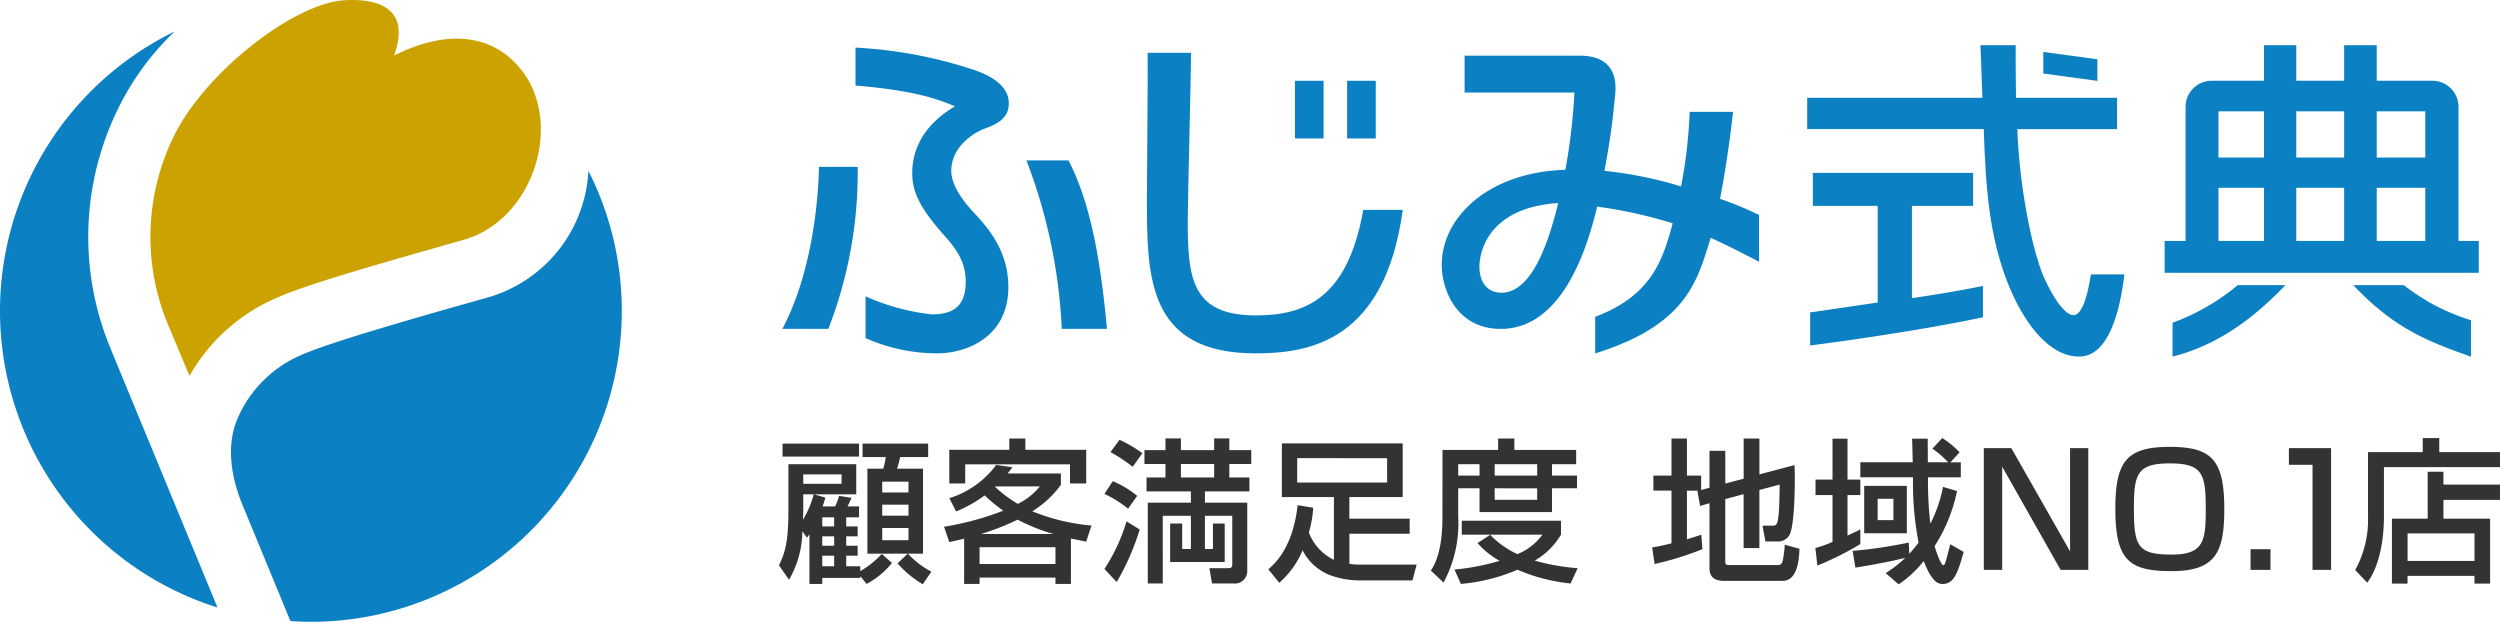
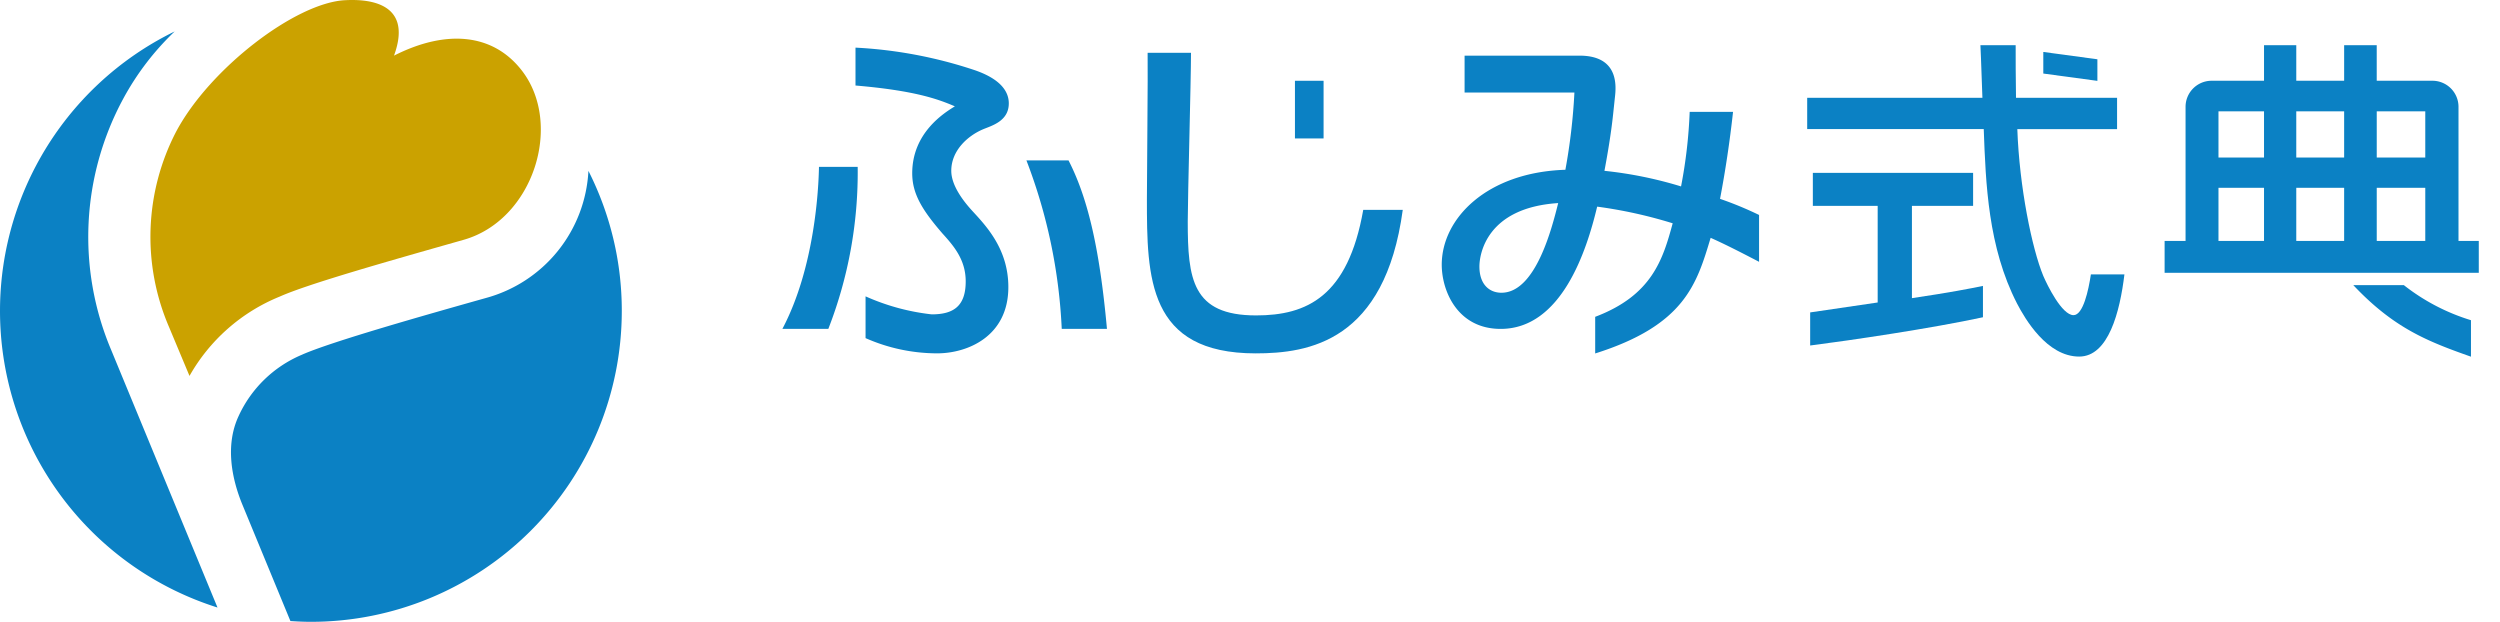
<svg xmlns="http://www.w3.org/2000/svg" width="258.824" height="64.378" viewBox="0 0 258.824 64.378">
  <g transform="translate(-902 -1289)">
-     <path d="M-86.2,1.456h1.328V.832h3.936V.64l.656.816A8.425,8.425,0,0,0-77.656-.72l-1.056-.928A9.555,9.555,0,0,1-80.936.128v-.5h-1.456v-1.1h1.184V-2.5h-1.184v-.976h1.184V-4.5h-1.184V-5.44h1.328V-6.576h-1.2c.112-.192.3-.592.432-.88l-1.3-.208a6.929,6.929,0,0,1-.4,1.088H-84.84a7.1,7.1,0,0,0,.288-.912l-1.184-.336h4.384v-3.12h-7.024v4.368c0,2.464-.048,4.288-.976,6.1l1.04,1.5A10.179,10.179,0,0,0-86.936-4l.48.672c.16-.224.192-.272.256-.368Zm2.56-4.928V-2.5h-1.232v-.976Zm0-1.968V-4.5h-1.232V-5.44Zm0,3.968v1.1h-1.232v-1.1Zm-2.112-6.352a10.285,10.285,0,0,1-1.12,2.64c.016-.272.032-.64.032-1.248V-7.824Zm2.88-2.064v.976H-86.84v-.976ZM-77.08-.672a10.952,10.952,0,0,0,2.608,2.16l.9-1.3A9.052,9.052,0,0,1-76.008-1.68h1.568v-8.8h-2.688a9.726,9.726,0,0,0,.32-1.2h2.9v-1.392H-80.7v1.392h2.4a7.486,7.486,0,0,1-.256,1.2H-80.2v8.8h4.176Zm1.136-6.08v1.136h-2.72V-6.752Zm0-2.384v1.12h-2.72v-1.12Zm0,4.8v1.264h-2.72V-4.336Zm-13.04-7.392h7.92v-1.344h-7.92ZM-57-4.592a21.058,21.058,0,0,1-6.128-1.472A10.45,10.45,0,0,0-60.168-8.8V-9.984h-5.52a7.206,7.206,0,0,0,.5-.64l-1.68-.24a9.567,9.567,0,0,1-4.848,3.44l.7,1.376a13.719,13.719,0,0,0,2.96-1.664,17.128,17.128,0,0,0,1.92,1.584,30.448,30.448,0,0,1-6.128,1.664l.544,1.584c.448-.1.816-.176,1.536-.352V1.456h1.6V.8h7.856v.656h1.6v-4.7c.624.128,1.024.208,1.584.32Zm-3.728,2.24V-.608h-7.856V-2.352Zm-7.712-1.36A26.312,26.312,0,0,0-64.648-5.2,19.607,19.607,0,0,0-60.92-3.712Zm6.1-4.928a6.817,6.817,0,0,1-2.288,1.808,14.011,14.011,0,0,1-2.352-1.76l.048-.048Zm-3.168-3.792H-71.72v3.488h1.648v-1.984h10.848v1.984h1.68v-3.488h-6.3V-13.6h-1.664ZM-42.424-.576c0,.368-.144.4-.544.4h-1.824l.272,1.584h2.208A1.284,1.284,0,0,0-40.872.1V-6.96h-4.384V-8.128h4.608v-1.44h-2.08V-10.96h2.272V-12.4h-2.272v-1.216H-44.3V-12.4h-3.44v-1.216h-1.6V-12.4h-2.176v1.44h2.176v1.392H-51.3v1.44h4.592V-6.96h-4.464V1.408h1.552V-5.6h2.912v3.44h-.9V-4.8h-1.248V-.816h5.648V-4.8h-1.216v2.64h-.832V-5.6h2.832ZM-44.3-10.96v1.392h-3.44V-10.96Zm-10.736-1.232a16.4,16.4,0,0,1,2.3,1.52l1.008-1.408a13.868,13.868,0,0,0-2.368-1.392Zm-.624,4.32a12.319,12.319,0,0,1,2.448,1.536l.944-1.328a10.193,10.193,0,0,0-2.528-1.52Zm2.288,2.848A18.616,18.616,0,0,1-55.656-.1l1.264,1.36a25.28,25.28,0,0,0,2.384-5.44ZM-35.656-6.7c-.176,1.616-.752,4.752-3.04,6.64l1.136,1.392a8.989,8.989,0,0,0,2.416-3.36A5.367,5.367,0,0,0-31.72.736a8.995,8.995,0,0,0,2.352.352h5.6l.432-1.632h-5.84a7.605,7.605,0,0,1-1.12-.08v-3.12h6.24V-5.3H-30.3v-2.24h5.52v-5.552H-37.288v5.552H-31.9v6.5a5.218,5.218,0,0,1-2.592-2.816,12.125,12.125,0,0,0,.448-2.576Zm9.264-4.864V-9.04H-35.7v-2.528Zm5.728,6c0,2.1-.24,4.224-1.2,5.632l1.312,1.248a12.964,12.964,0,0,0,1.52-6.848V-8.448h2.208v2.464h7.5V-8.448h2.592V-9.76H-9.32v-1.184h2.5v-1.472h-6.4V-13.6H-14.9v1.184h-5.76Zm9.808-5.376V-9.76h-4.4v-1.184Zm-5.968,0V-9.76h-2.208v-1.184Zm5.968,2.5v1.184h-4.4V-8.448Zm-6.176,5.664a8.542,8.542,0,0,0,2.288,1.84,23.977,23.977,0,0,1-4.672.9l.656,1.488A18.869,18.869,0,0,0-12.9-.016,18.675,18.675,0,0,0-7.4,1.408l.736-1.584A22.428,22.428,0,0,1-11.112-.96a7.5,7.5,0,0,0,2.72-2.688v-1.44H-18.664v1.44h8.352A6.005,6.005,0,0,1-12.9-1.632a8.99,8.99,0,0,1-2.816-2ZM5.736-8.176l.272,1.552L6.984-6.9V-.16c0,1.04.7,1.3,1.552,1.3H14.52c1.36,0,1.728-1.6,1.776-3.328l-1.52-.416A11.754,11.754,0,0,1,14.568-.96c-.112.4-.256.464-.592.464H9.064c-.192,0-.448,0-.448-.3V-7.328l1.9-.512v5.584h1.632V-8.272l2.1-.56c-.048,4.256-.208,4.256-.784,4.256h-.992l.3,1.632H13.96a1.335,1.335,0,0,0,1.328-.72c.48-1.008.528-4.544.528-5.872,0-.56-.016-.88-.032-1.312l-3.632.96V-13.6H10.52v4.16l-1.9.5v-3.392H6.984v3.824l-.864.24V-9.76H4.648V-13.6h-1.6v3.84H1.176v1.552H3.048v5.456c-1.072.272-1.488.336-2,.432L1.3-.608A32.266,32.266,0,0,0,6.248-2.144l-.112-1.5c-.464.16-.768.256-1.488.48v-5.04h1.2ZM23-8.7v4.912h4.416V-8.7ZM18.152-.448A30.932,30.932,0,0,0,22.6-2.672v-1.52c-.464.24-.544.272-1.328.64V-7.744H22.6v-1.6H21.272v-4.24H19.72v4.24H17.96v1.6h1.76V-2.9a12.291,12.291,0,0,1-1.776.64ZM26.024-7.36v2.208H24.392V-7.36Zm1.584,4.528a46.146,46.146,0,0,1-5.808.864L22.088-.24c1.648-.24,4.224-.752,5.168-1.008A12.539,12.539,0,0,1,25.224.336L26.568,1.5A11.654,11.654,0,0,0,29.16-.912c.912,2.368,1.632,2.368,1.984,2.368,1.2,0,1.568-1.28,2.16-3.312l-1.392-.8c-.1.384-.4,1.584-.48,1.808-.048.128-.112.368-.24.368-.256,0-.8-1.568-.9-1.984a16.759,16.759,0,0,0,2.32-5.7L31.16-8.592a14.373,14.373,0,0,1-1.312,3.808,37.223,37.223,0,0,1-.24-4.8H33v-1.552H31.928l.944-1.04a9.067,9.067,0,0,0-1.792-1.472l-1.024,1.1a9.351,9.351,0,0,1,1.632,1.408h-2.1c0-.848-.016-2.272-.016-2.448H27.96c.016.448.048,1.632.064,2.448H22.6v1.552h5.456a32.163,32.163,0,0,0,.576,6.768,14.453,14.453,0,0,1-.96,1.152Zm7.776-9.776V0h1.9V-10.688L43.336,0H46.2V-12.608H44.312V-1.92l-6.08-10.688Zm19.248-.128C50.12-12.736,49-11.184,49-6.3,49-.88,50.52.128,54.856.128,59.448.128,60.28-1.92,60.28-6.3,60.28-11.392,58.984-12.736,54.632-12.736Zm0,1.712c3.408,0,3.728,1.088,3.728,4.72,0,3.3-.192,4.72-3.536,4.72-3.5,0-3.9-.864-3.9-4.72C50.92-9.872,51.208-11.024,54.632-11.024ZM63-2.144V0h2.064V-2.144Zm3.968-10.464v1.728h2.448V0h1.92V-12.608ZM88.824-8.832H82.968V-10.16H81.336V-5.3h-3.7v6.72h1.616v-.8h6.928v.8H87.8V-5.3H82.968V-7.248h5.856Zm-2.64,5.056V-.928H79.256V-3.776ZM75.16-5.536A10.781,10.781,0,0,1,73.832.016L75.08,1.328c.944-1.264,1.728-3.584,1.728-6.9V-10.64H88.824v-1.552H82.536v-1.456H80.824v1.456H75.16Z" transform="translate(1072 1348)" fill="#333" />
    <g transform="translate(-38.036 89.375)">
-       <path d="M127.527,139.557a32.188,32.188,0,0,1-32.187,32.187c-.714,0-1.42-.034-2.121-.08l-4.963-12.029c-1.146-2.78-1.782-6.2-.413-9.164a12.565,12.565,0,0,1,6.534-6.364c3.028-1.363,13.149-4.215,19.053-5.881a14.412,14.412,0,0,0,10.643-13.167A32.015,32.015,0,0,1,127.527,139.557Zm-52.869,4.029a30.065,30.065,0,0,1,1.265-26.019,28.044,28.044,0,0,1,5.315-6.946,32.195,32.195,0,0,0,4.433,59.644L74.654,143.587Z" transform="translate(876.883 1092.258)" fill="#0b81c4" />
+       <path d="M127.527,139.557a32.188,32.188,0,0,1-32.187,32.187c-.714,0-1.42-.034-2.121-.08l-4.963-12.029c-1.146-2.78-1.782-6.2-.413-9.164a12.565,12.565,0,0,1,6.534-6.364c3.028-1.363,13.149-4.215,19.053-5.881a14.412,14.412,0,0,0,10.643-13.167A32.015,32.015,0,0,1,127.527,139.557Zm-52.869,4.029a30.065,30.065,0,0,1,1.265-26.019,28.044,28.044,0,0,1,5.315-6.946,32.195,32.195,0,0,0,4.433,59.644Z" transform="translate(876.883 1092.258)" fill="#0b81c4" />
      <path d="M119.587,130.432c-7.889,2.241-16.063,4.551-19.034,5.875a18.9,18.9,0,0,0-9.35,8.217l-2.119-5.063a23.606,23.606,0,0,1,.748-20.251c3.472-6.509,12.358-13.324,17.481-13.585,1.719-.087,7.21-.134,5.062,5.74,5.451-2.763,10.281-2.281,13.24,1.551C129.924,118.5,126.784,128.387,119.587,130.432Z" transform="translate(868.452 1094.02)" fill="#cba200" />
    </g>
    <g transform="translate(790.873 1168.228)">
      <path d="M399.116,153.264h6.334v-3.416H388.858v3.416h6.712v10.006c-.757.117-5.152.752-6.989,1.028v3.426c4.281-.55,12.516-1.766,17.888-2.925v-3.244c-1.344.276-3.439.687-7.353,1.267Z" transform="translate(-90.048 -11.182)" fill="#0b81c4" />
      <path d="M438.747,127.5l-5.6-.758v2.235l5.6.758Z" transform="translate(-110.478 -0.591)" fill="#0b81c4" />
      <path d="M415.584,153.4c-1.2,0-2.72-3.105-3.132-4.071-1.17-2.829-2.478-9.22-2.685-15.189h10.327V130.9H409.63c-.035-2.45-.035-3.726-.035-5.449h-3.649c.012.184.032.661.056,1.287.045,1.2.106,2.959.151,4.162H388.012v3.235H406.29c.206,5.658.447,12.222,3.442,18.053.826,1.588,3.1,5.5,6.437,5.5,3.034,0,4.218-4.632,4.686-8.508h-3.472C417.135,150.82,416.584,153.4,415.584,153.4Z" transform="translate(-89.787 0)" fill="#0b81c4" />
      <path d="M492.4,171.313c4.194,4.445,7.658,5.812,12.183,7.407v-3.776a21.289,21.289,0,0,1-6.951-3.632Z" transform="translate(-137.637 -21.021)" fill="#0b81c4" />
-       <path d="M457.848,175.208v3.5c5.657-1.4,9.608-5.246,11.686-7.393h-4.94A22.792,22.792,0,0,1,457.848,175.208Z" transform="translate(-121.798 -21.021)" fill="#0b81c4" />
      <path d="M486.758,131.818a2.7,2.7,0,0,0-2.687-2.686h-5.78v-3.679h-3.373v3.679h-4.956v-3.679h-3.339v3.679h-5.436a2.7,2.7,0,0,0-2.687,2.686v13.9h-2.169v3.3h32.526v-3.3h-2.1Zm-20.135,13.9h-4.715v-5.506h4.715Zm0-8.639h-4.715V132.3h4.715Zm8.295,8.639h-4.956v-5.506h4.956Zm0-8.639h-4.956V132.3h4.956Zm8.4,8.639h-5.025v-5.506h5.025Zm0-8.639h-5.025V132.3h5.025Z" transform="translate(-121.103 0)" fill="#0b81c4" />
      <path d="M195.915,148.7c-.038,2.253-.438,10.442-3.788,16.777h4.756a44.653,44.653,0,0,0,3.04-16.777Z" transform="translate(0 -10.655)" fill="#0b81c4" />
      <path d="M238.774,147.474a55.5,55.5,0,0,1,3.655,17.44h4.682c-.788-8.674-2.07-13.715-3.977-17.44Z" transform="translate(-21.381 -10.094)" fill="#0b81c4" />
      <rect width="2.964" height="5.971" transform="translate(245.192 129.134)" fill="#0b81c4" />
-       <rect width="2.964" height="5.971" transform="translate(250.595 129.134)" fill="#0b81c4" />
      <path d="M273.1,154.093c-6.622,0-7.072-3.78-7.072-9.723,0-2.568.337-14.6.337-17.465h-4.49c.038,2.238-.075,12.658-.075,15.117,0,8.146.075,16,11.262,16,5.5,0,13.377-1.23,15.226-14.855h-4.092C282.616,152.15,278.351,154.093,273.1,154.093Z" transform="translate(-31.934 -0.666)" fill="#0b81c4" />
      <path d="M348.323,133.271h-4.489a50.713,50.713,0,0,1-.893,7.715,41.784,41.784,0,0,0-7.932-1.614c.262-1.394.673-3.706.9-5.871.08-.75.149-1.4.208-1.962.335-3.185-1.521-4.092-3.67-4.092H320.53v3.816H331.9a61.32,61.32,0,0,1-.935,8c-8.119.257-12.8,5.027-12.8,9.833,0,2.678,1.609,6.641,6.1,6.641,6.286,0,8.9-8.072,9.99-12.658a47.813,47.813,0,0,1,7.82,1.725c-1.02,3.761-2.141,7.455-8.024,9.683v3.793c9.274-2.93,10.509-7.177,11.953-11.971,1.566.689,3.537,1.716,5.013,2.482v-4.85a36.365,36.365,0,0,0-4.04-1.668C347.536,139.352,347.99,136.3,348.323,133.271Zm-23.976,18.723c-1.235,0-2.282-.844-2.282-2.715,0-1.247.711-6.091,8.156-6.568C329.585,145.242,327.9,151.993,324.347,151.993Z" transform="translate(-57.775 -0.914)" fill="#0b81c4" />
      <path d="M219.325,134.361c.867-.365,2.686-.835,2.648-2.731-.023-1.128-.777-2.436-3.525-3.382a46.328,46.328,0,0,0-12.346-2.334v3.922c6.13.521,8.545,1.408,10.288,2.156-1.2.734-4.415,2.788-4.415,6.935,0,2.128,1.048,3.816,3.105,6.2,1.16,1.284,2.432,2.715,2.432,4.99,0,2.568-1.272,3.412-3.517,3.412a22.9,22.9,0,0,1-6.851-1.865v4.324a18.371,18.371,0,0,0,7.412,1.577c3.106,0,7.371-1.724,7.371-6.861,0-3.889-2.245-6.274-3.7-7.853-1.048-1.137-2.208-2.715-2.208-4.183C216.016,136.579,217.708,135.042,219.325,134.361Z" transform="translate(-6.406 -0.211)" fill="#0b81c4" />
    </g>
  </g>
</svg>